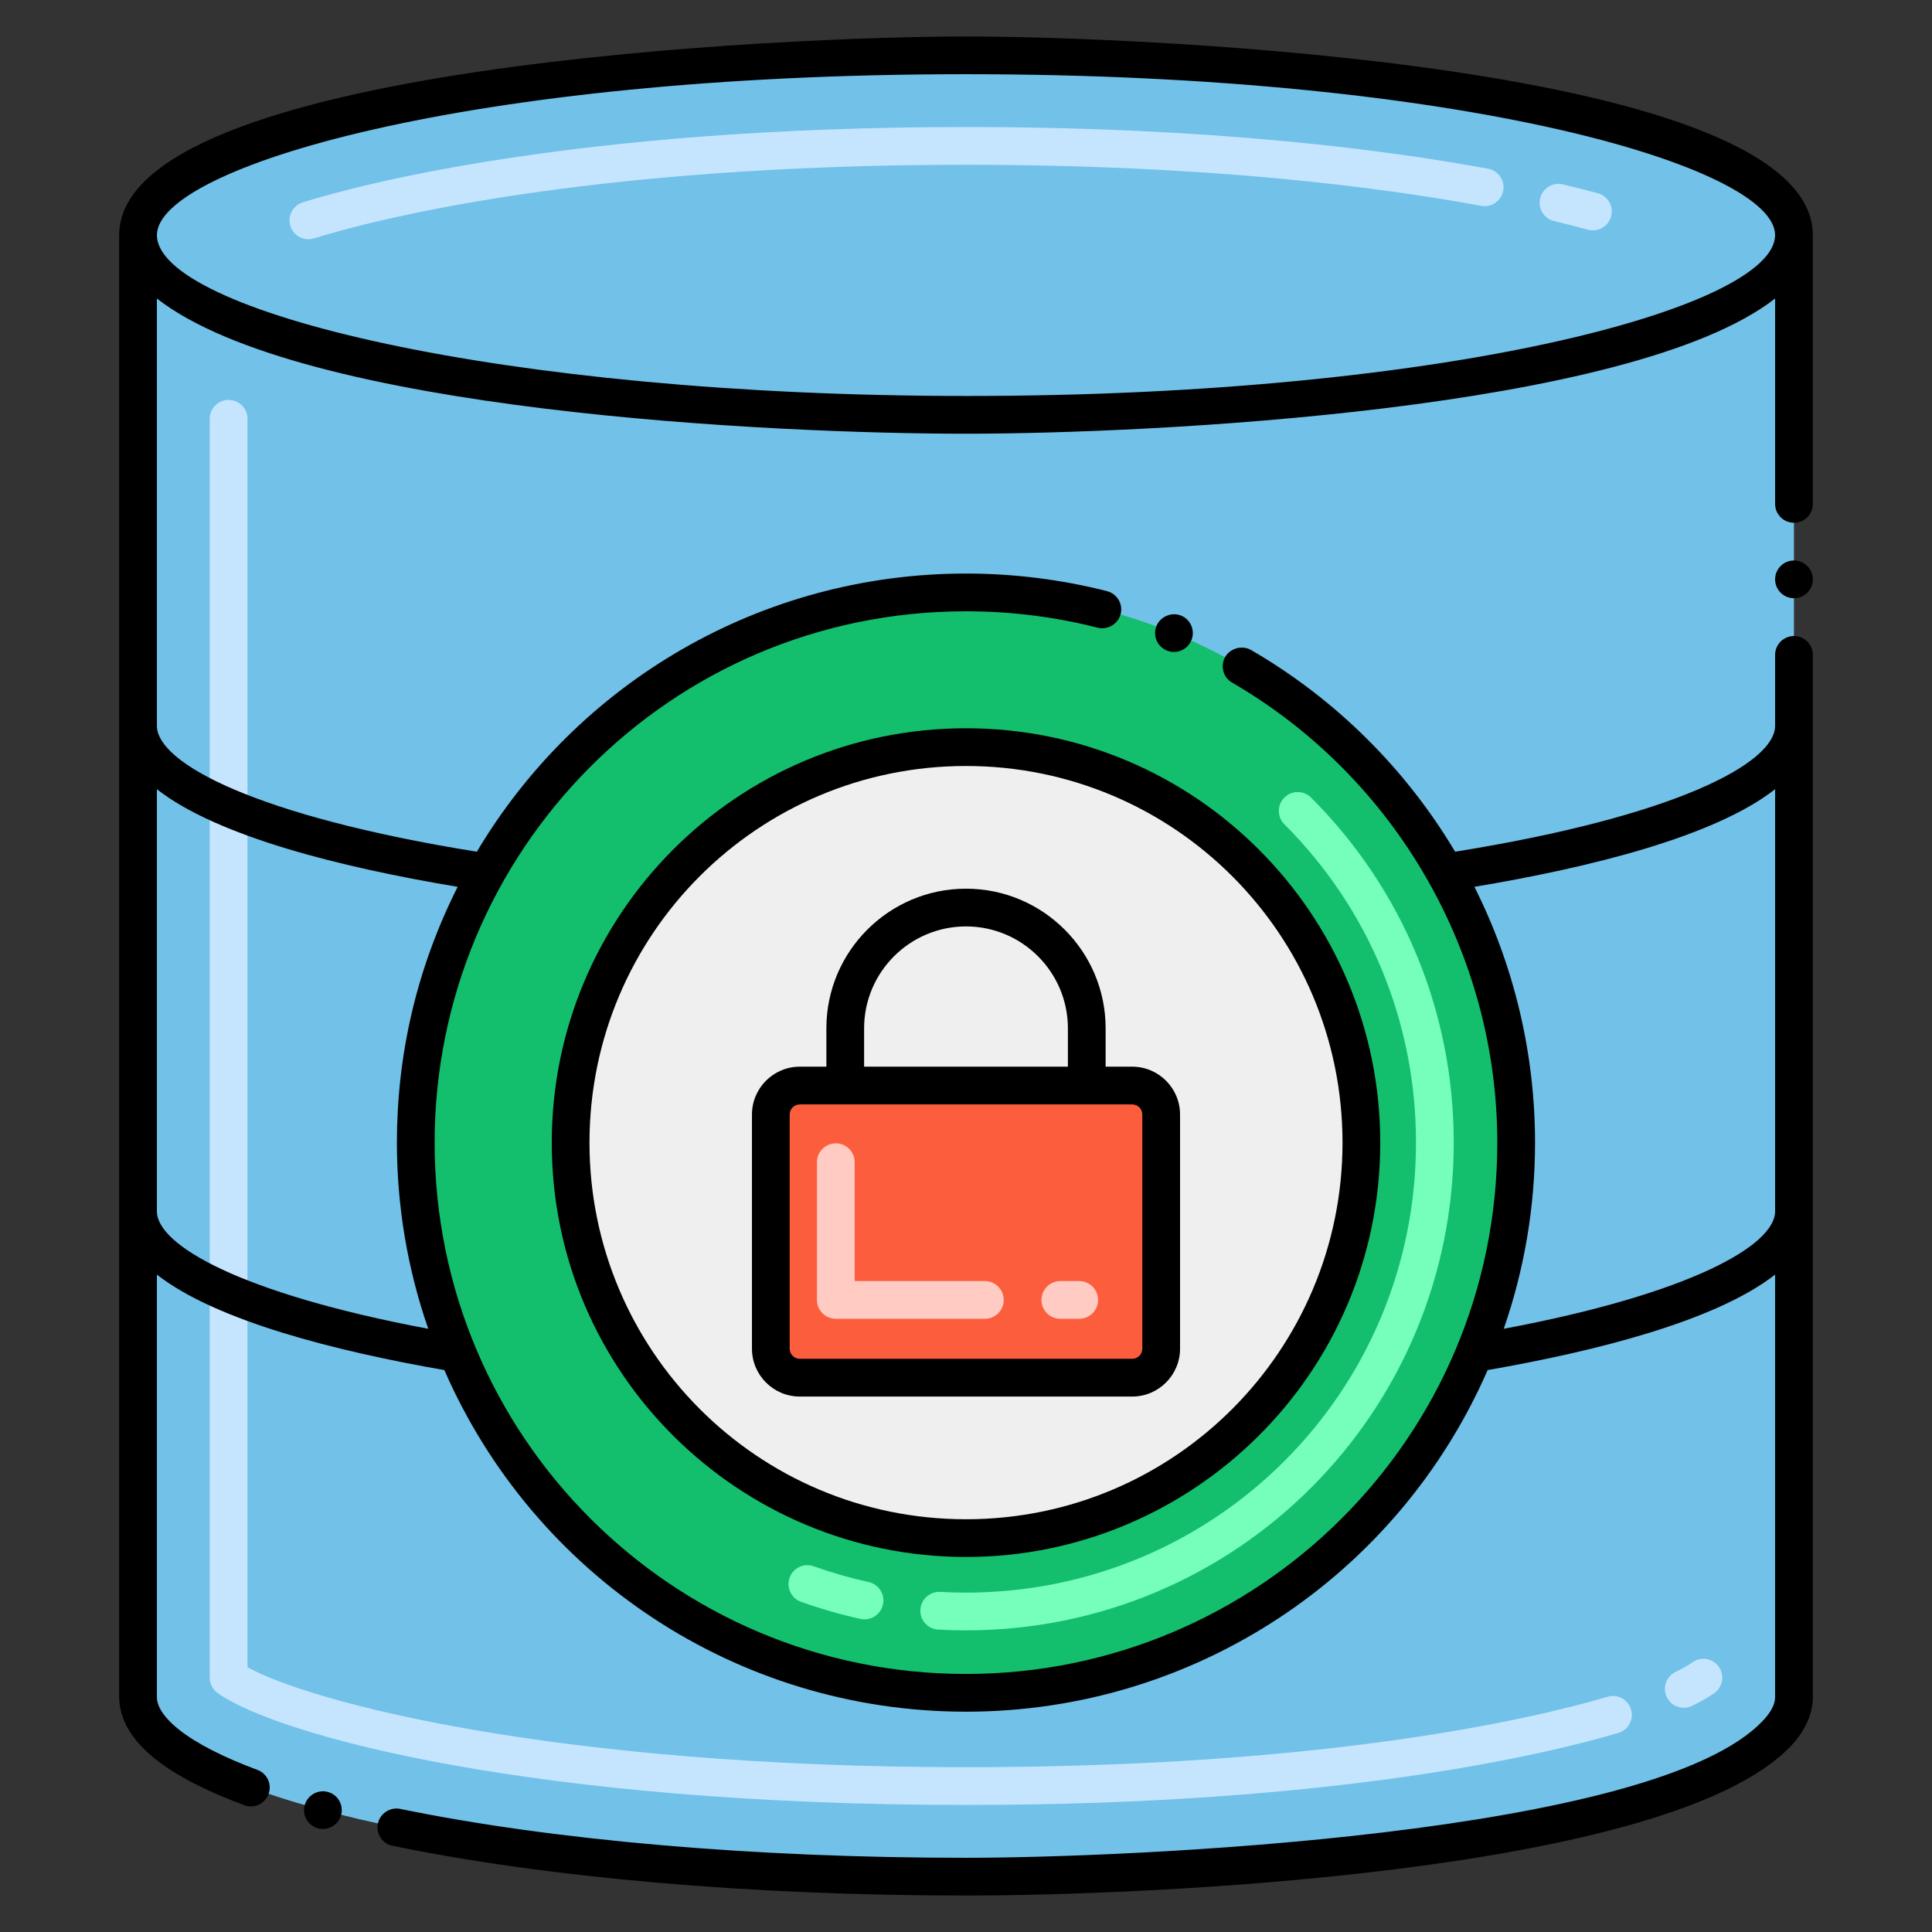
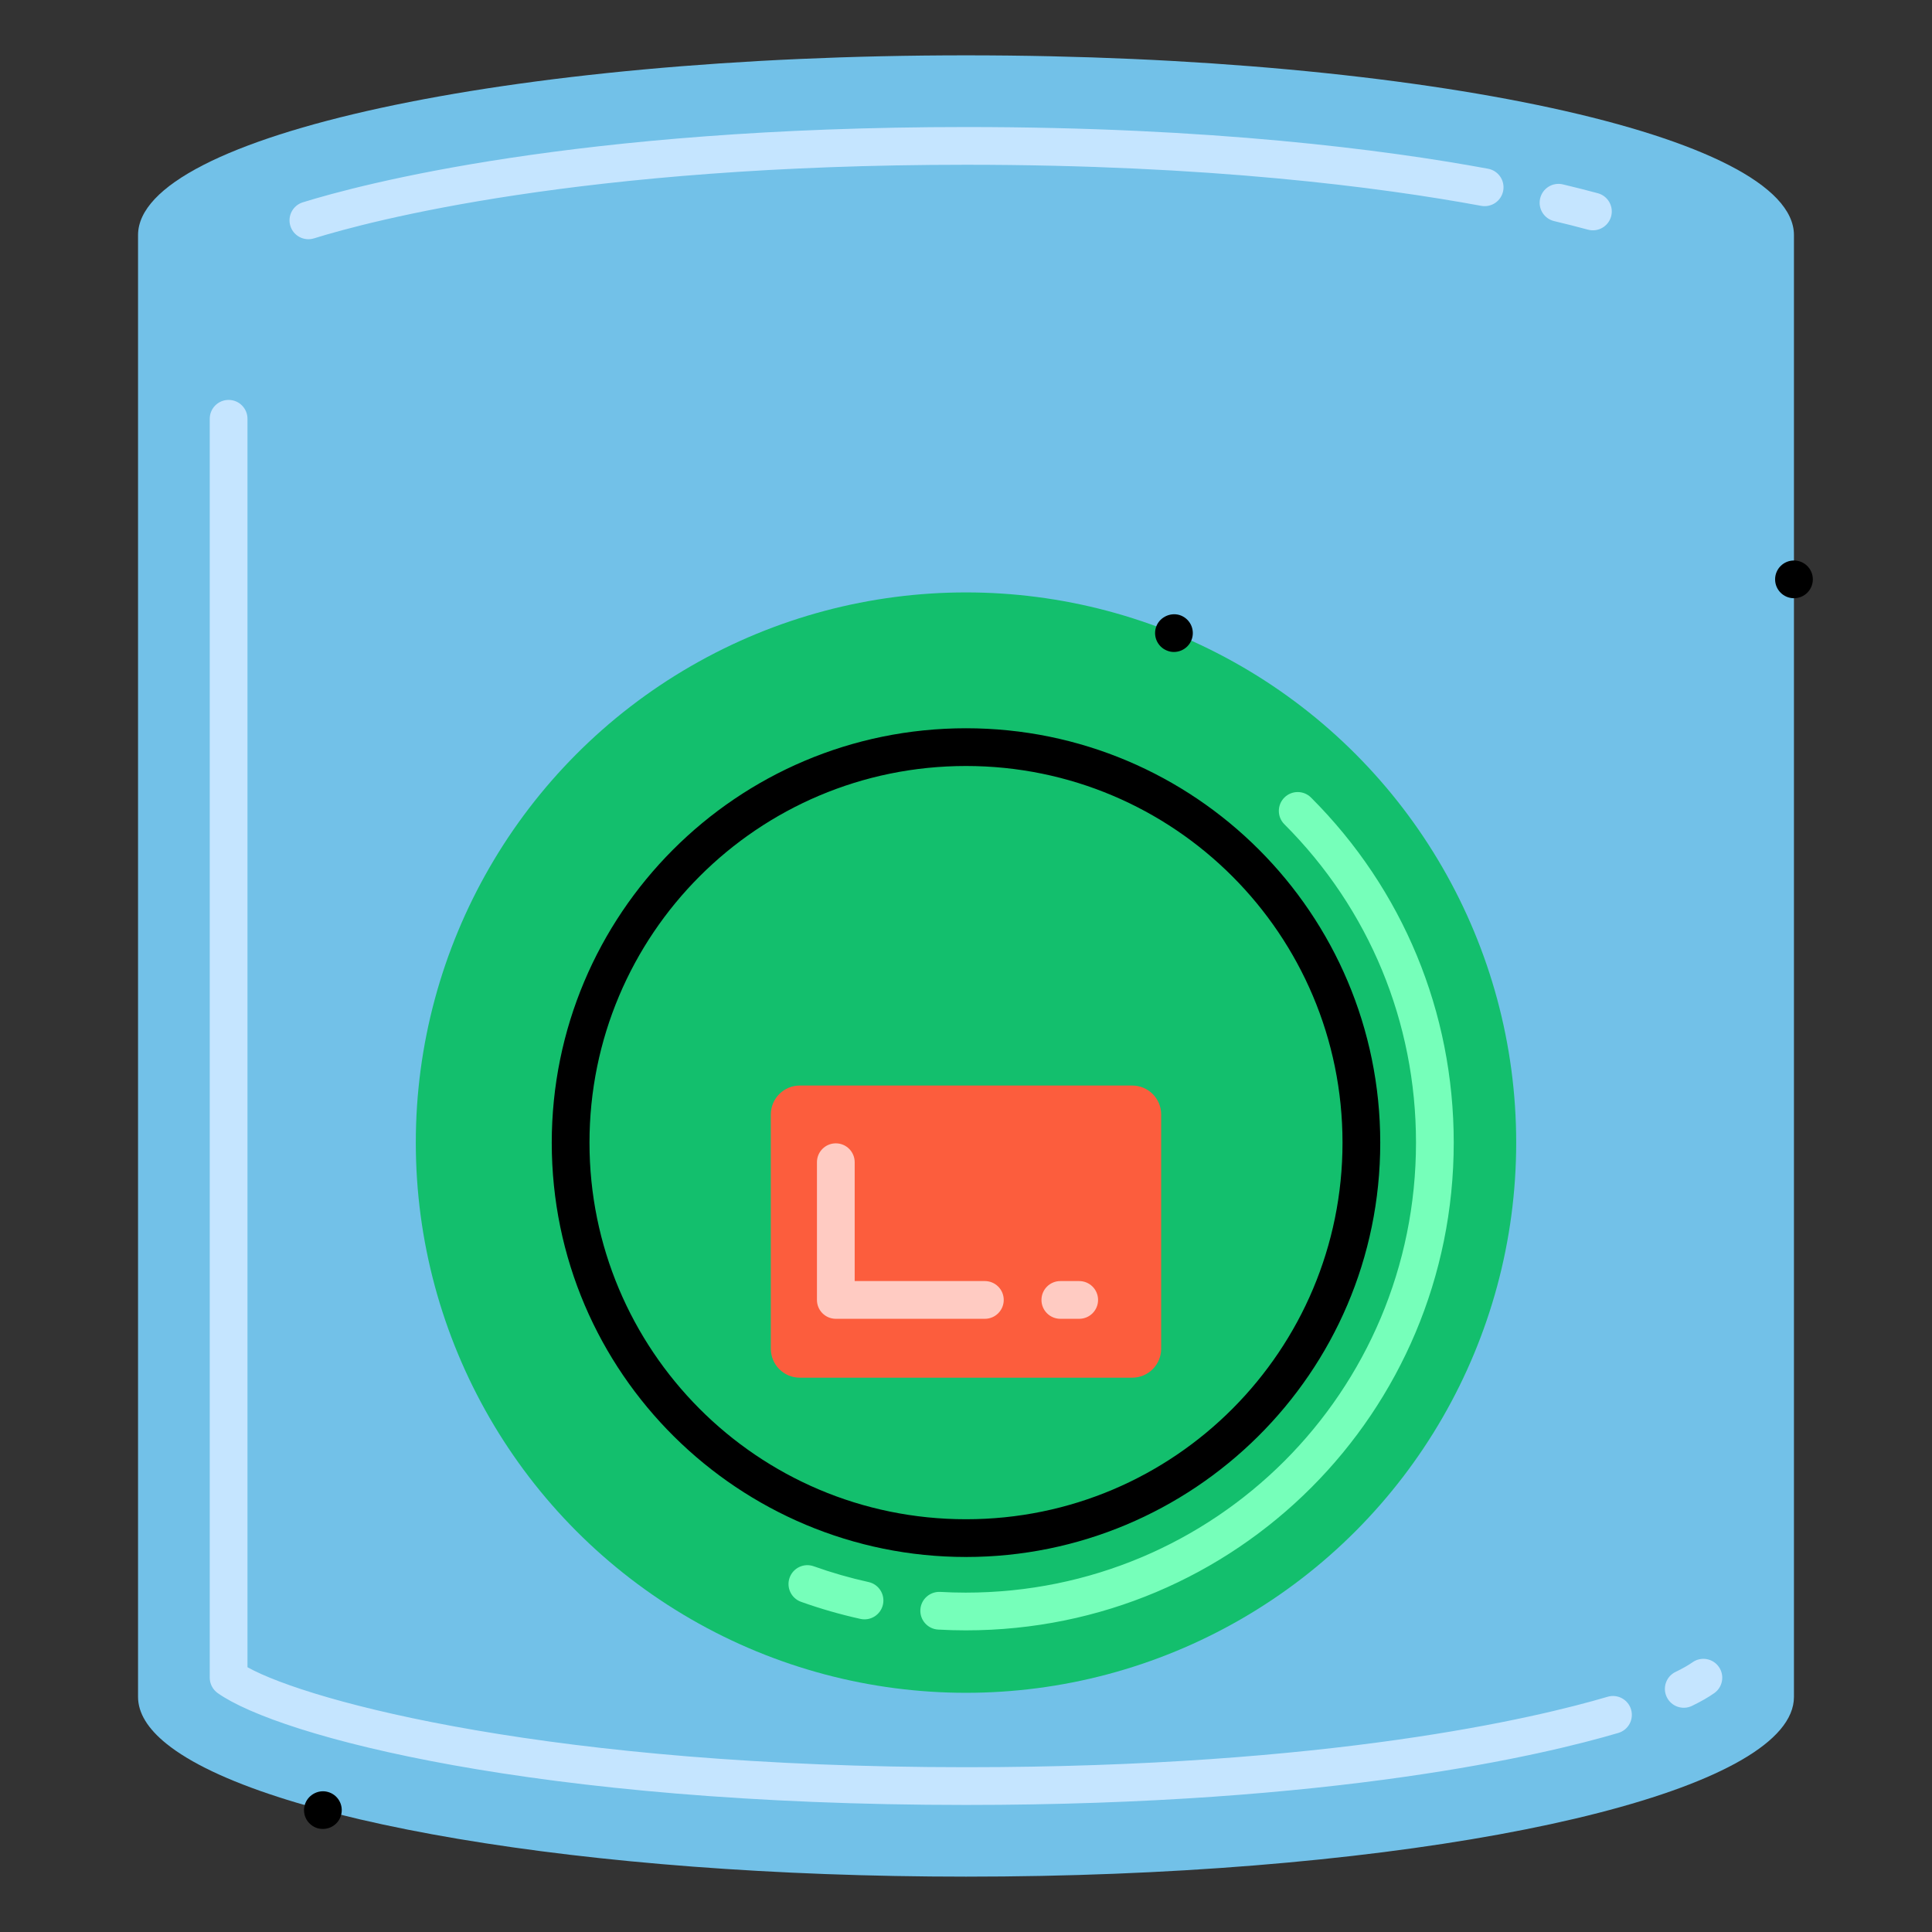
<svg xmlns="http://www.w3.org/2000/svg" version="1.1" x="0px" y="0px" viewBox="0 0 256 256" style="enable-background:new 0 0 256 256;" xml:space="preserve">
  <rect x="0" y="0" width="256" height="256" fill="#333333" stroke="none" />
  <style type="text/css">
	.st0{fill:#878787;}
	.st1{fill:#F2E1D6;}
	.st2{fill:#FFFFFF;}
	.st3{fill:#F0C020;}
	.st4{fill:#F9E5AF;}
	.st5{fill:#72C1E8;}
	.st6{fill:#C5E5FF;}
	.st7{fill:#13BF6D;}
	.st8{fill:#76FFBA;}
	.st9{fill:#EFEFEF;}
	.st10{fill:#FC5D3D;}
	.st11{fill:#FFCBC2;}
	.st12{fill:#FFB69F;}
	.st13{fill:#AFAFAF;}
	.st14{fill:#7C7B7A;}
	.st15{fill:#D6C0B4;}
	.st16{fill:#7A7380;}
	.st17{fill:#F0AB20;}
	.st18{fill:#FBE0E2;}
	.st19{fill:#4C4945;}
	.st20{fill:#68B0D4;}
	.st21{fill:#B35034;}
	.st22{fill:#EDAF85;}
	.st23{fill:#139C6D;}
</style>
  <g id="Layer_2">
</g>
  <g id="Layer_1">
    <g>
      <g>
        <g>
          <path class="st5" d="M128,7.332c-60.596,0-109.709,10.663-109.709,23.82v193.694c0,2.146,1.307,4.226,3.757,6.203      c12.57,10.148,55.24,17.616,105.952,17.616c53.782,0,98.518-8.4,107.899-19.487c1.188-1.405,1.809-2.853,1.809-4.332V31.151      C237.709,17.994,188.596,7.332,128,7.332z" />
        </g>
        <g>
          <path class="st6" d="M38.475,29.939c-0.41-1.318,0.327-2.719,1.646-3.129c7.532-2.341,36.131-9.978,87.88-9.978      c32.444,0,55.526,3.005,69.177,5.526c1.357,0.251,2.255,1.555,2.004,2.913c-0.25,1.357-1.554,2.254-2.912,2.004      c-13.445-2.483-36.203-5.443-68.269-5.443c-51.045,0-79.034,7.465-86.396,9.752C40.298,31.993,38.887,31.267,38.475,29.939z       M210.414,30.431c-1.417-0.384-2.925-0.765-4.48-1.134c-1.344-0.318-2.175-1.665-1.856-3.009      c0.318-1.343,1.663-2.176,3.009-1.856c1.607,0.38,3.167,0.775,4.635,1.173c1.333,0.361,2.121,1.734,1.76,3.067      C213.12,30.003,211.75,30.792,210.414,30.431z" />
        </g>
        <g>
          <path class="st6" d="M128,239.165c-56.999,0-91.068-9.092-99.154-14.823c-0.661-0.469-1.054-1.229-1.054-2.04V55.49      c0-1.381,1.119-2.5,2.5-2.5s2.5,1.119,2.5,2.5v165.426c8.254,4.586,40.581,13.249,95.208,13.249      c48.202,0,75.515-6.529,85.02-9.335c1.325-0.39,2.715,0.366,3.105,1.689c0.392,1.324-0.365,2.715-1.689,3.105      C204.722,232.493,176.854,239.165,128,239.165z M220.856,224.875c-0.601-1.243-0.08-2.738,1.163-3.338      c0.932-0.45,1.687-0.878,2.244-1.273c1.126-0.798,2.687-0.533,3.485,0.594c0.798,1.126,0.532,2.687-0.595,3.485      c-0.783,0.555-1.779,1.126-2.959,1.696C222.955,226.638,221.459,226.121,220.856,224.875z" />
        </g>
        <g>
          <circle class="st7" cx="128" cy="151.402" r="72.904" />
        </g>
        <g>
          <path class="st8" d="M127.968,216.031c-1.215,0-2.447-0.035-3.661-0.104c-1.378-0.078-2.433-1.259-2.354-2.638      c0.079-1.378,1.26-2.422,2.638-2.354c1.12,0.063,2.256,0.096,3.377,0.096c33.077,0,59.659-26.64,59.659-59.628      c0-15.956-6.194-30.937-17.442-42.185c-0.977-0.976-0.977-2.559,0-3.535c0.977-0.977,2.559-0.977,3.535,0      c12.192,12.192,18.907,28.429,18.907,45.72C192.627,187.104,163.862,216.031,127.968,216.031z M114.016,214.513      c-2.662-0.586-5.312-1.348-7.876-2.265c-1.3-0.465-1.977-1.896-1.512-3.196c0.464-1.3,1.895-1.979,3.196-1.512      c2.366,0.846,4.811,1.549,7.268,2.09c1.349,0.297,2.201,1.631,1.904,2.979C116.697,213.962,115.359,214.81,114.016,214.513z" />
        </g>
        <g>
-           <path class="st9" d="M180.39,151.416c0,29.005-23.549,52.391-52.39,52.391c-28.885,0-52.39-23.429-52.39-52.391      c0-28.956,23.461-52.417,52.39-52.417S180.39,122.459,180.39,151.416z" />
-         </g>
+           </g>
        <path class="st10" d="M150.021,143.839h-44.042c-2.121,0-3.841,1.72-3.841,3.841v31.029c0,2.121,1.72,3.841,3.841,3.841h44.042     c2.121,0,3.841-1.72,3.841-3.841V147.68C153.862,145.558,152.142,143.839,150.021,143.839z" />
        <g>
          <path class="st11" d="M143,174.748h-2.5c-1.381,0-2.5-1.119-2.5-2.5s1.119-2.5,2.5-2.5h2.5c1.381,0,2.5,1.119,2.5,2.5      S144.381,174.748,143,174.748z M130.5,174.748h-19.75c-1.381,0-2.5-1.119-2.5-2.5v-18.25c0-1.381,1.119-2.5,2.5-2.5      s2.5,1.119,2.5,2.5v15.75h17.25c1.381,0,2.5,1.119,2.5,2.5S131.881,174.748,130.5,174.748z" />
        </g>
      </g>
      <circle cx="237.71" cy="76.768" r="2.5" />
      <path d="M42.14,242.268c1.464,0.347,2.731-0.535,3.06-1.77c0.356-1.361-0.45-2.71-1.77-3.06c-1.32-0.36-2.71,0.46-3.06,1.77    C40.015,240.542,40.792,241.895,42.14,242.268z" />
-       <path d="M240.21,66.758v-35.61c0-0.007-0.002-0.014-0.002-0.021C240.14,8.568,151.163,4.832,128,4.832    c-22.721,0-112.119,3.679-112.207,26.288c0,0.01-0.003,0.019-0.003,0.029v193.7c0.02,2.97,1.66,5.76,4.86,8.29    c2.77,2.17,6.6,4.16,11.72,6.06c1.244,0.49,2.725-0.164,3.21-1.47c0.494-1.295-0.189-2.742-1.47-3.21    c-4.5-1.67-8.08-3.5-10.36-5.31c-2.47-1.96-2.97-3.45-2.96-4.36v-55.955c7.885,6.156,23.786,10.158,38.088,12.648    C70.75,208.729,97.61,226.808,128,226.808c30.274,0,57.204-17.975,69.121-45.267c14.302-2.49,30.204-6.493,38.089-12.648v55.955    c0,0.96-0.51,1.97-1.55,3.08c-14.199,15.337-84.764,18.24-105.69,18.24c-28.04,0-54.65-2.31-74.94-6.48    c-1.34-0.28-2.69,0.62-2.96,1.94c-0.269,1.346,0.578,2.679,1.95,2.95c20.62,4.25,47.61,6.59,75.98,6.59    c23.873,0,93.271-2.918,109.3-19.81c1.9-2,2.91-4.26,2.91-6.51V86.768c0-1.37-1.12-2.49-2.5-2.49s-2.5,1.12-2.5,2.49v9.4    c0,4.957-13.136,11.983-42.398,16.69c-6.58-11.048-15.917-20.287-27.043-26.73c-1.16-0.67-2.75-0.24-3.42,0.91    c-0.673,1.162-0.306,2.718,0.91,3.41c21.68,12.58,35.14,35.93,35.14,60.95c0,39.201-31.79,70.41-70.399,70.41    c-38.885,0-70.39-31.466-70.41-70.41c0.02-38.576,31.189-70.4,70.41-70.4c5.91,0,11.78,0.73,17.45,2.18    c1.319,0.33,2.71-0.5,3.04-1.81c0.35-1.318-0.467-2.698-1.79-3.03c-0.011,0-0.011-0.01-0.011-0.01    c-6.08-1.54-12.359-2.33-18.689-2.33c-27.166,0-51.455,14.42-64.816,36.86c-29.259-4.707-42.394-11.733-42.394-16.69V39.556    C40.034,54.568,102.807,57.47,128,57.47c24.155,0,88.152-3.048,107.21-17.914v27.212c0,1.38,1.12,2.5,2.5,2.5s2.5-1.12,2.5-2.5    V66.758z M195.367,117.509c15.286-2.553,31.789-6.631,39.843-12.934v55.933c0,4.494-11.167,10.909-35.955,15.564    c2.74-7.906,4.145-16.183,4.145-24.674C203.399,139.594,200.633,127.976,195.367,117.509z M128,9.832    c66.423,0,107.209,12.417,107.209,21.319c0,0.003-0.001,0.007-0.001,0.01c-0.044,9.489-43.011,21.307-107.029,21.307    c-62.029,0-107.311-11.284-107.387-21.299c0-0.006-0.001-0.012-0.001-0.018C20.792,22.249,61.577,9.832,128,9.832z M60.642,117.51    c-5.503,10.93-8.041,22.345-8.052,33.888c0.008,8.491,1.414,16.769,4.155,24.674c-24.788-4.655-35.955-11.07-35.955-15.564    v-55.933C28.846,110.879,45.353,114.958,60.642,117.51z" />
      <path d="M156.5,81.568c-1.26-0.51-2.75,0.13-3.26,1.37c-0.521,1.28,0.09,2.74,1.369,3.26c1.181,0.512,2.705-0.019,3.261-1.37    C158.372,83.602,157.832,82.127,156.5,81.568z" />
-       <path d="M109.499,136.257v5.083h-3.52c-3.497,0-6.341,2.844-6.341,6.341v31.029c0,3.497,2.844,6.341,6.341,6.341h44.042    c3.497,0,6.342-2.844,6.342-6.341V147.68c0-3.497-2.845-6.341-6.342-6.341h-3.519v-5.083c0-10.202-8.3-18.501-18.502-18.501    C117.798,117.755,109.499,126.055,109.499,136.257z M151.362,147.68v31.029c0,0.739-0.602,1.341-1.342,1.341h-44.042    c-0.739,0-1.341-0.602-1.341-1.341V147.68c0-0.739,0.602-1.341,1.341-1.341c32.507,0,23.54,0,44.042,0    C150.761,146.339,151.362,146.941,151.362,147.68z M141.502,136.257v5.083h-27.003v-5.083c0-7.445,6.057-13.501,13.501-13.501    C135.445,122.755,141.502,128.812,141.502,136.257z" />
      <path d="M128,96.498c-30.403,0-54.89,24.662-54.89,54.92c0,30.638,24.921,54.89,54.88,54.89v-0.05l0.02,0.05    c29.964,0,54.88-24.277,54.88-54.89C182.89,121.045,158.294,96.498,128,96.498z M177.89,151.418    c0,27.394-22.171,49.89-49.89,49.89c-27.709,0-49.89-22.483-49.89-49.89c0-27.571,22.285-49.92,49.89-49.92    C155.554,101.498,177.89,123.813,177.89,151.418z" />
    </g>
  </g>
</svg>